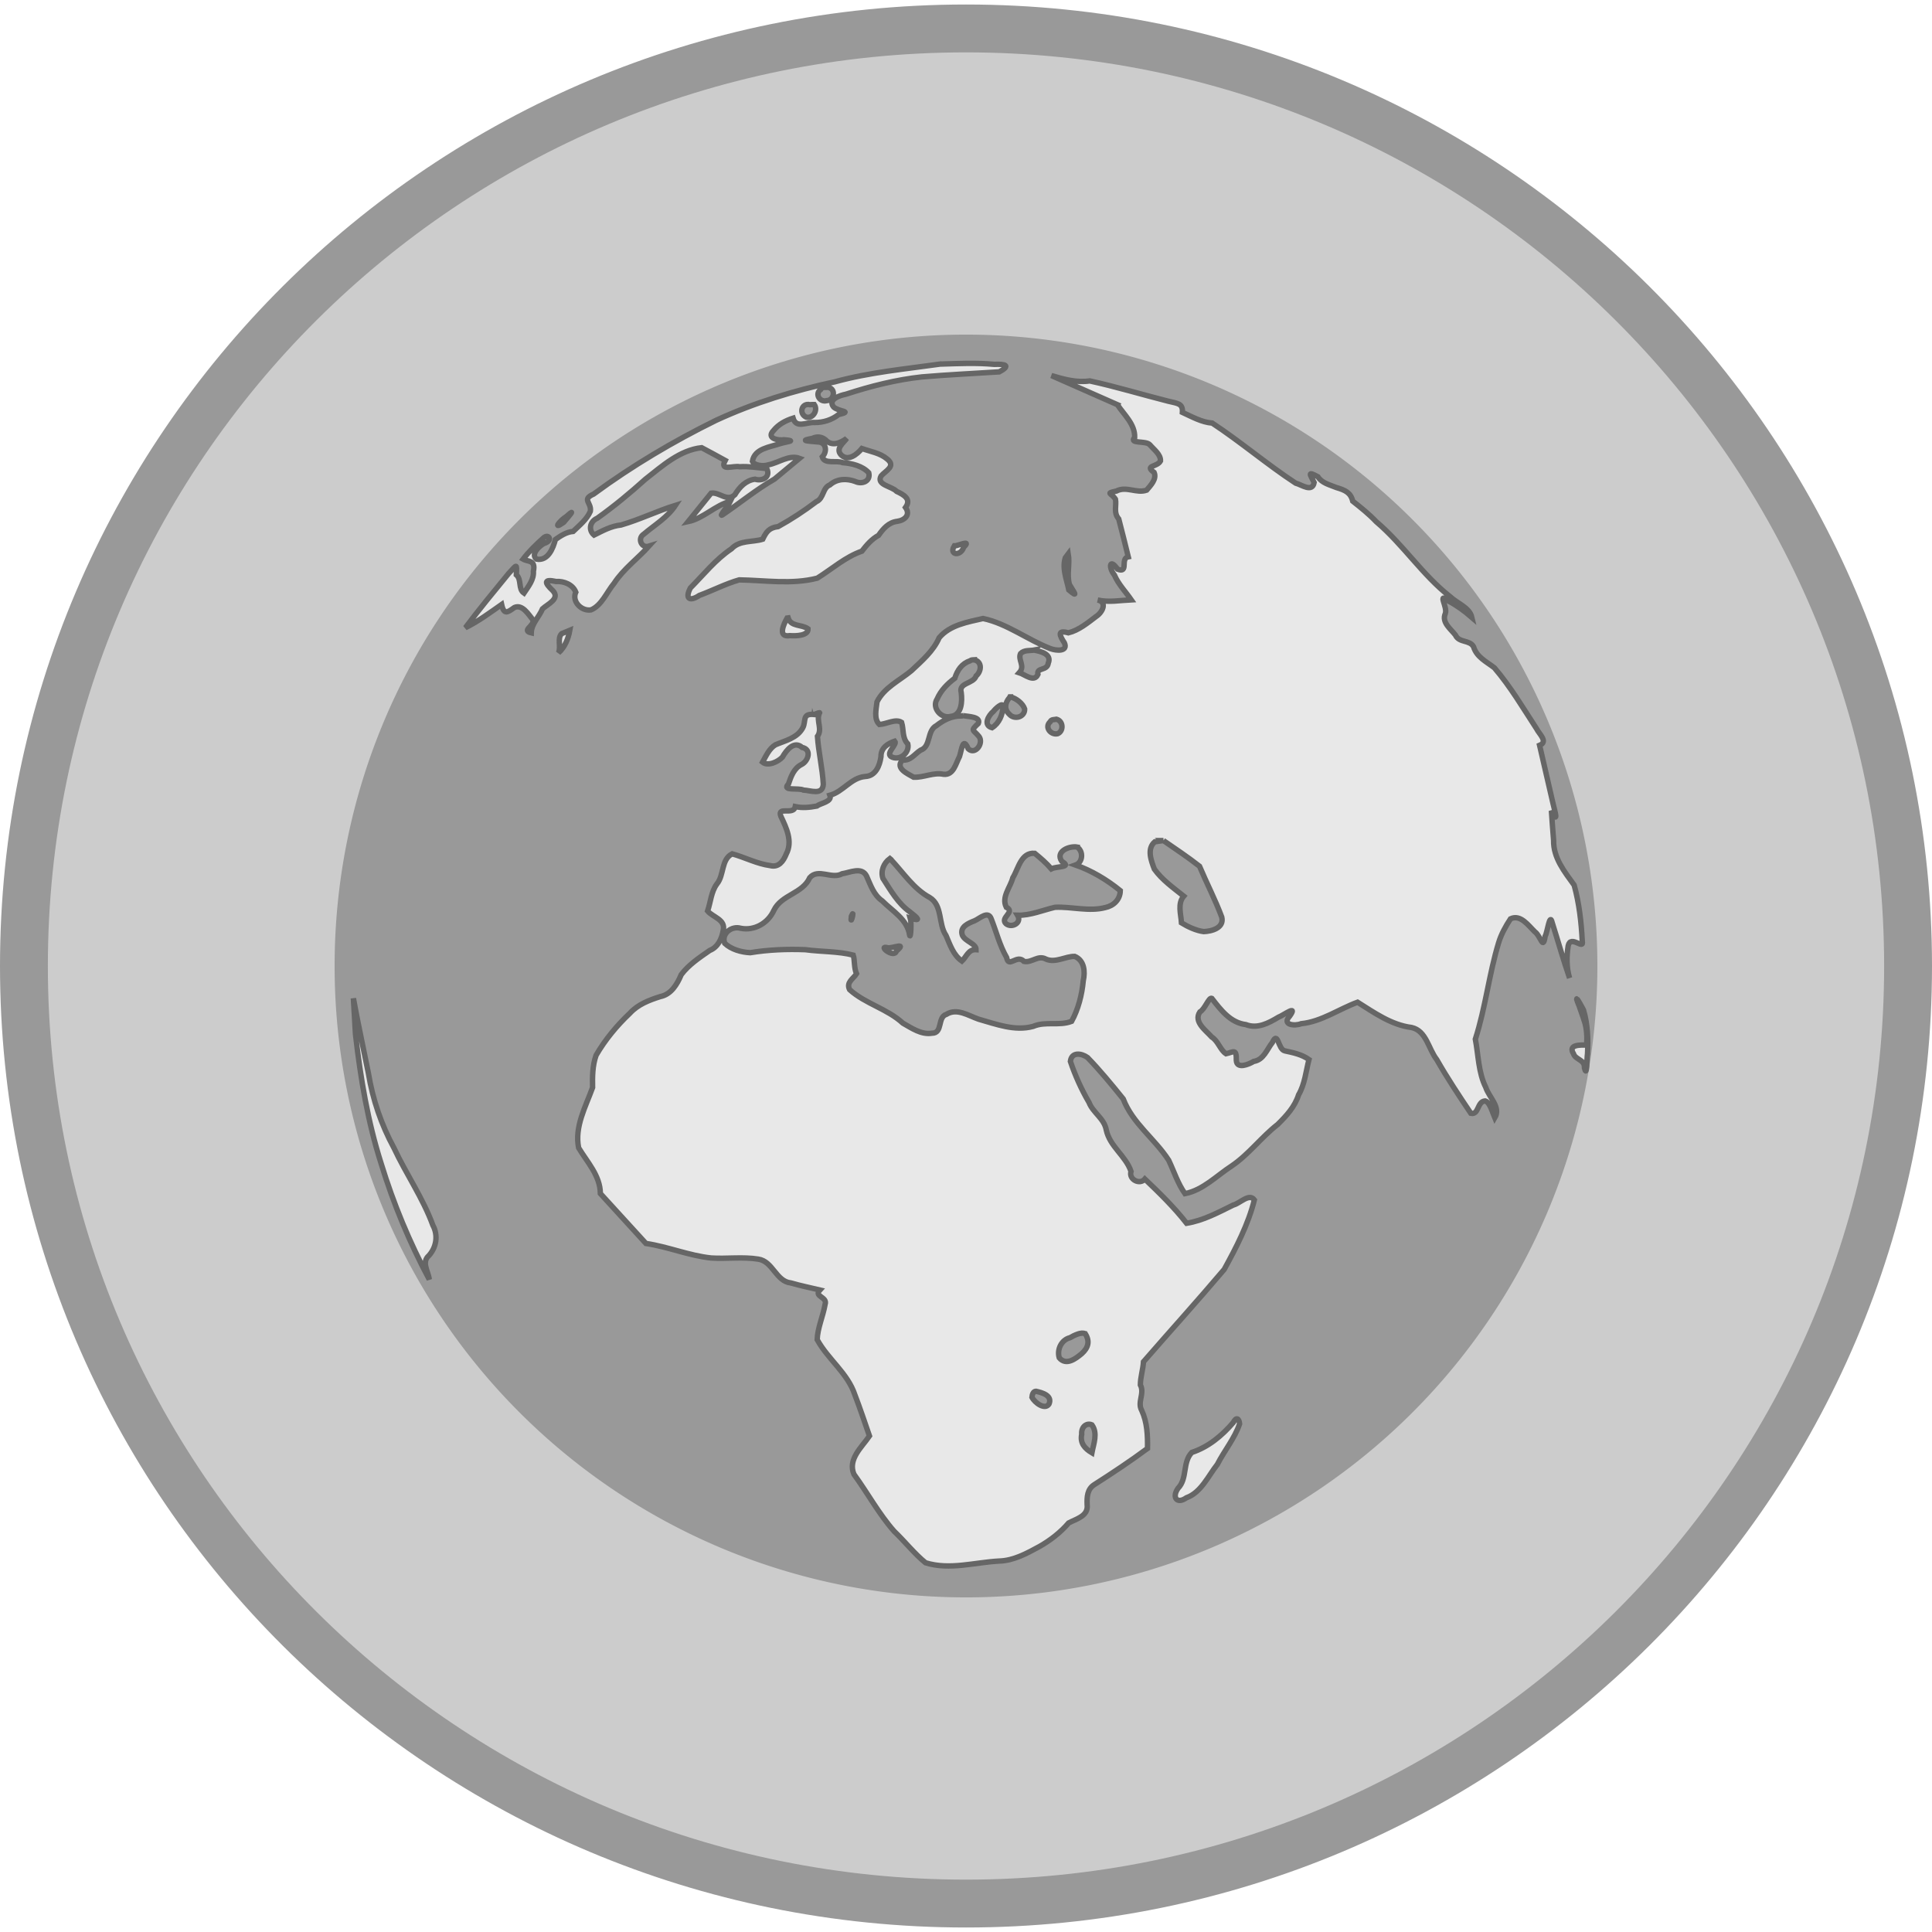
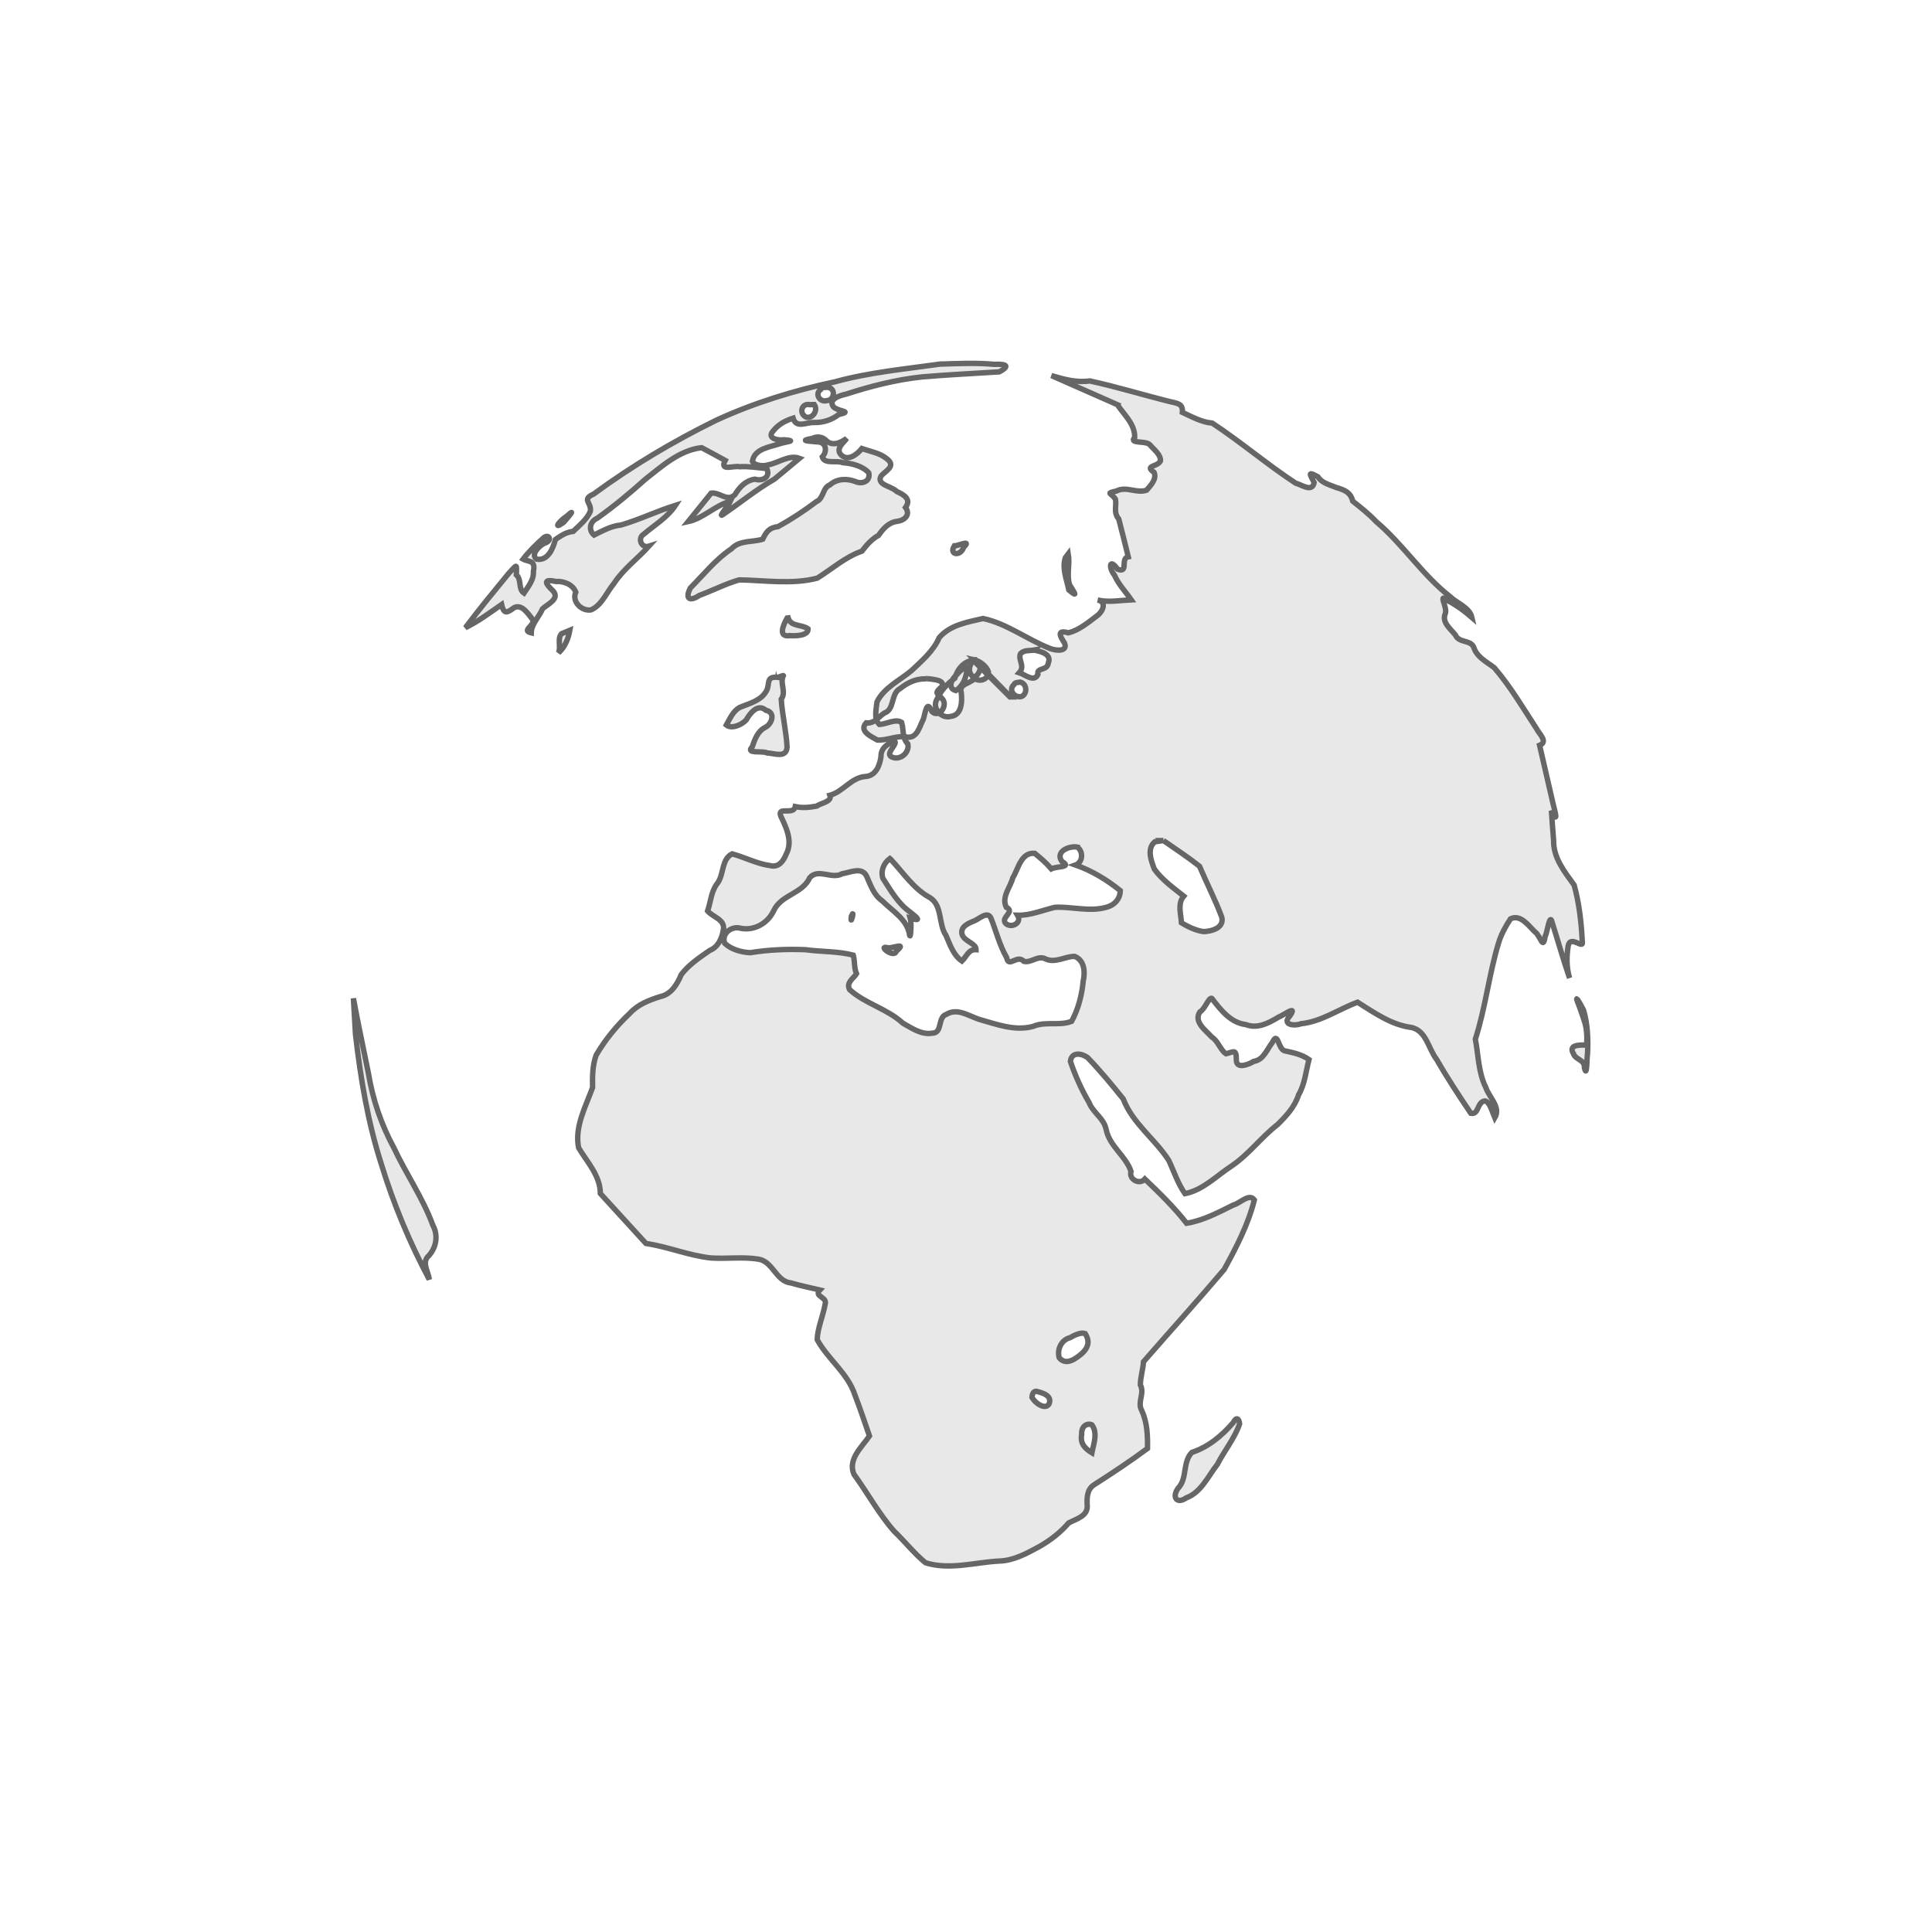
<svg xmlns="http://www.w3.org/2000/svg" width="300" height="300" version="1.0" viewBox="-18 -6 36 17">
-   <path fill="#ccc" stroke="#999" stroke-width=".892" d="M17.554 2.5c0 9.648-7.859 17.47-17.554 17.47-9.695 0-17.554-7.822-17.554-17.47 0-9.648 7.859-17.47 17.554-17.47 9.695 0 17.554 7.822 17.554 17.47z" />
-   <path fill="#999" fill-rule="evenodd" d="M11.765 2.5a11.765 11.765 0 1 1-23.53 0 11.765 11.765 0 1 1 23.53 0z" />
-   <path fill="#e8e8e8" fill-rule="evenodd" stroke="#666" stroke-width=".101" d="M-.473-8.717c-.659.093-1.324.154-1.968.331-.76.162-1.511.392-2.218.719-.795.391-1.562.846-2.279 1.373-.233.105-.035.153-.062.323-.065.149-.203.261-.32.373-.13.011-.24.088-.331.151-.044.168-.139.404-.351.366-.114-.088.046-.244.14-.293.17-.048.091-.188-.007-.106-.136.12-.283.265-.384.399.089.052.239.009.192.227.013.153-.097.286-.176.405-.112-.077-.038-.251-.142-.34.01-.225.013-.189-.14-.029-.273.333-.55.668-.809 1.014.241-.118.455-.278.675-.432.044.204.115.143.238.056.15-.066.265.133.346.231.029.113-.221.197-.032.241.004-.169.148-.297.21-.448.096-.088.336-.188.19-.34-.156-.146-.171-.22.062-.169.147-.01.314.058.368.199-.08.178.112.36.284.33.199-.083.293-.331.431-.497.173-.265.446-.465.648-.69-.142.045-.219-.148-.096-.224.203-.173.44-.309.59-.537-.346.108-.667.266-1.015.367-.182.018-.341.107-.502.187-.114-.099-.072-.257.059-.313.314-.223.61-.469.897-.727.316-.248.642-.544 1.049-.588.146.079.294.156.439.237-.109.211.15.092.268.118.17-.011.338.018.507.034.075.163-.083.24-.22.198-.17.022-.288.146-.375.29-.145.138-.284-.053-.442-.03-.143.177-.286.354-.429.531.287-.061.502-.304.788-.379-.032.071-.23.305-.147.252.325-.22.629-.471.97-.667.155-.129.31-.257.465-.386-.193-.072-.39.085-.581.121-.094.033-.263.014-.297-.065.041-.241.326-.263.513-.329.138-.042.324-.051.077-.073-.112.018-.336-.026-.197-.171.097-.119.223-.185.365-.231.06.199.254.07.4.081.165.001.32-.048.448-.148.275-.066.009-.049-.093-.141-.113-.142.117-.216.231-.239.46-.15.935-.27 1.416-.322.479-.041.96-.063 1.44-.094.229-.124.1-.148-.093-.14-.333-.031-.664-.015-.998-.005zm3.296.761c.125.187.328.362.32.607-.112.125.204.054.281.135.075.089.206.181.2.303-.064.119-.306.079-.119.214.054.127-.069.245-.139.33-.188.067-.378-.081-.564.017-.208.047-.097.029-.017.152.023.114-.042.25.061.368.059.235.122.47.178.705-.157.031.016.313-.2.231-.151-.216-.172-.033-.058.111.075.172.207.307.313.46-.209.01-.419.052-.626.003.189.041.085.235-.027.306-.156.119-.328.26-.518.306-.218-.061-.161.055-.074.188.072.168-.157.145-.258.107C1.147-3.578.765-3.881.318-3.975c-.289.067-.616.119-.818.358-.108.25-.327.435-.519.616-.219.182-.509.315-.639.579-.015.135-.063.322.045.422.133-.008.3-.112.413-.04.042.137.007.29.116.402.037.175-.164.326-.316.234-.093-.07.125-.226.073-.286-.133.045-.261.127-.257.289-.024.171-.1.362-.296.37-.266.025-.406.281-.656.35.046.121-.17.144-.245.201-.133.025-.266.039-.4.01-.032.168-.34-.014-.27.177.103.218.227.47.101.708-.053.133-.141.255-.3.214-.241-.032-.47-.153-.707-.219-.208.103-.147.398-.286.563-.107.147-.114.334-.172.502.098.117.338.159.292.359-.027.156-.097.314-.252.376-.189.131-.395.268-.532.452-.075.181-.189.368-.389.408-.21.067-.415.144-.569.312-.242.229-.461.494-.628.782-.068.195-.069.398-.065.601-.13.359-.339.732-.26 1.123.161.269.402.518.405.852.283.31.566.62.849.93.412.061.804.228 1.217.271.29.018.59-.025.875.021.275.039.329.415.609.444.178.052.36.088.54.131-.119.128.149.125.097.27-.038.218-.141.444-.147.655.201.368.566.62.702 1.028.096.249.183.511.272.767-.142.209-.408.434-.289.714.254.349.463.737.748 1.061.199.19.377.418.586.588.448.14.916-.008 1.372-.032.271-.007.519-.145.753-.272.204-.117.389-.26.542-.438.145-.077.372-.129.344-.343-.005-.142.002-.285.131-.369.338-.216.671-.437.994-.676.004-.243-.005-.485-.108-.709-.087-.153.059-.316-.025-.475-0-.142.05-.291.058-.431.5-.575 1.012-1.14 1.504-1.721.226-.412.447-.836.562-1.295-.095-.133-.271.067-.392.095-.283.139-.558.289-.87.34-.234-.299-.505-.563-.778-.824-.097.115-.305.006-.258-.142-.1-.293-.396-.464-.462-.775-.04-.216-.245-.315-.321-.511-.141-.24-.261-.509-.347-.765.023-.182.208-.151.319-.072.23.237.456.512.665.771.175.458.591.745.848 1.144.099.209.169.433.303.622.338-.066.593-.337.87-.516.321-.217.552-.536.857-.773.163-.161.318-.327.39-.552.117-.201.136-.436.194-.658-.136-.096-.295-.128-.452-.162-.127-.03-.124-.384-.23-.157-.104.133-.162.325-.349.354-.089.054-.314.15-.323-.018.004-.228-.051-.157-.192-.125-.108-.069-.146-.238-.267-.312-.109-.124-.341-.281-.221-.466.098-.055.167-.279.223-.254.168.216.345.453.635.489.216.084.423-.028.607-.138.103-.04.366-.243.21-.021-.155.167.098.19.213.142.378-.037.709-.275 1.051-.4.316.198.631.424 1.007.471.275.061.313.398.468.597.197.344.415.674.636 1.002.153.032.113-.217.265-.231.09.021.139.218.181.316.119-.199-.109-.384-.168-.569-.138-.275-.137-.599-.194-.898.189-.586.254-1.206.433-1.794.048-.16.132-.311.222-.448.189-.089.334.127.454.242.112.08.15.355.192.081.042-.069.084-.446.129-.257.11.346.208.696.326 1.038-.061-.196-.057-.406-.026-.603.045-.211.299.092.262-.085-.017-.351-.058-.708-.151-1.044-.179-.25-.39-.507-.383-.835-.014-.184-.03-.367-.041-.551.138.263.068.022.031-.131-.083-.363-.168-.725-.251-1.088.165-.068-.009-.211-.055-.307-.252-.386-.49-.791-.788-1.138-.149-.115-.328-.196-.388-.392-.071-.132-.272-.068-.338-.219-.089-.113-.259-.237-.188-.398.047-.126-.163-.412.065-.232.157.084.295.186.43.303-.044-.188-.272-.26-.404-.386-.517-.404-.876-.973-1.378-1.398-.134-.142-.29-.266-.438-.383-.038-.158-.14-.205-.304-.253-.128-.053-.269-.082-.345-.201-.201-.109-.149-.05-.07.108-.037.189-.231.041-.346.01-.531-.348-1.024-.77-1.553-1.118-.199-.016-.379-.119-.556-.2.011-.169-.088-.165-.268-.209-.486-.123-.971-.271-1.459-.377-.243.036-.483-.03-.714-.1.411.181.822.363 1.233.544zm-5.385-.326c.147.038.1.243-.032.247-.131.038-.231-.127-.112-.209.031-.055.094-.032.144-.039zm-.265.32c.075.11-.031.269-.152.234-.14-.066-.084-.269.071-.231.027-.001.054-.004.081-.003zm-.032.63c-.268.047-.074.049.087.066.172-.001.191.18.094.28.042.141.264.058.38.107.173.013.369.061.486.189.039.162-.131.221-.253.161-.161-.058-.337-.053-.472.065-.138.053-.111.251-.251.311-.224.17-.47.332-.712.465-.173.022-.223.101-.288.235-.192.061-.427.013-.582.179-.295.197-.517.479-.766.73-.108.208-.006.256.167.139.249-.092.492-.218.743-.29.484.008.983.09 1.455-.032.276-.173.521-.394.831-.503.089-.115.184-.226.31-.294.089-.128.19-.244.351-.262.141-.021.248-.124.152-.258.115-.159-.034-.237-.166-.3-.091-.098-.382-.118-.29-.286.079-.096.286-.18.114-.317-.132-.112-.312-.139-.471-.195-.091.111-.258.244-.387.119-.114-.121.057-.234.103-.307-.117.086-.277.155-.394.026-.069-.058-.157-.068-.239-.03zm-4.584 1.454c-.122.074-.272.265-.055.112.067-.078.253-.292.067-.122l-.012.01zm7.225.55c-.106.174.122.198.175.024.16-.154-.117-.02-.175-.024zm2.069.221c-.064.199.025.404.065.6.19.159.096.044.012-.101-.054-.183.01-.383-.022-.572-.018.024-.037.048-.055.073zm-5.185 1.124c-.063.113-.182.364.052.327.109.008.346.004.339-.126-.117-.088-.319-.034-.371-.204l-.019.003zm-4.2.29c-.088.088-.009.238-.058.356.114-.099.183-.263.21-.419-.051.021-.101.042-.152.063zm8.804.307c.12.023.333.073.263.242-.019.151-.222.074-.193.211-.07.156-.243.001-.347-.032.115-.127-.03-.235.023-.356.069-.071.166-.05.255-.066zm-1.114.181c.15.038.132.214.033.3-.052.15-.331.123-.278.31.021.165.011.423-.196.444-.175.051-.36-.161-.253-.325.071-.162.191-.282.329-.386.049-.154.131-.273.286-.326.022-.02.052-.015.079-.017zm.675.692c.103.024.228.12.262.224.005.153-.194.207-.287.096-.101-.093-.078-.215.006-.31L.818-2.514h.013zm-.139.181c-.014.157-.071.305-.207.392-.172-.047-.066-.231.026-.305.029-.042.181-.187.18-.087zm-3.522.145c-.233-.022-.144.124-.212.249-.104.193-.325.237-.507.315-.118.069-.179.212-.242.325.099.081.29-.006.371-.095.07-.126.216-.313.366-.18.18.036.12.246-.005.315-.147.07-.201.224-.25.368-.134.136.195.065.279.112.133.005.357.104.371-.108-.016-.299-.089-.598-.109-.892.097-.137-.024-.29.033-.425.043-.047-.09.021-.095.015zm2.78.023c.09.017.331.017.28.144-.158.146-.094.111.014.246.089.126-.073.349-.203.226-.1-.235-.12.015-.162.144-.069.13-.11.351-.296.332-.191-.041-.368.063-.559.054-.109-.064-.35-.164-.21-.32.156.017.226-.111.339-.183.199-.068.114-.364.297-.459.138-.108.286-.18.462-.179.013.002.025-.006.038-.005zm1.737.066c.13.035.134.225.019.27-.128.028-.248-.124-.137-.223.019-.048.077-.038.118-.047zM3.679.163c.225.156.458.31.672.478.134.317.296.629.415.949.048.2-.187.264-.337.269-.143-.018-.298-.092-.414-.163-.01-.164-.077-.358.042-.498-.193-.154-.403-.302-.547-.503-.061-.159-.144-.379.008-.509.054-.007.107-.018.161-.023zM2.074.285c.119.083.102.285-.032.333.299.105.582.274.833.478-.003.168-.126.283-.28.315-.303.08-.626-.02-.937-.005-.229.054-.463.155-.697.148.086.141-.107.247-.216.158-.119-.115.185-.218.006-.307-.094-.191.074-.367.121-.548C.978.684 1.024.381 1.28.4c.111.09.217.181.31.29.103-.054.395-.02.195-.14-.127-.186.142-.293.289-.266zm-3.474.231c.23.243.424.547.724.708.243.149.156.491.304.708.075.172.135.365.296.476.086-.081.121-.222.264-.212.001-.117-.209-.152-.257-.273-.051-.156.117-.221.229-.266.096-.042.253-.196.31-.036.095.24.156.493.287.721.038.208.192-.068.323.072.144.032.261-.124.409-.043.176.079.367-.054.537-.05.18.075.197.284.159.454-.024.262-.094.533-.217.756-.232.09-.486-.005-.716.094-.341.094-.688-.041-1.014-.133-.194-.066-.405-.215-.604-.091-.17.053-.062.352-.268.351-.199.032-.376-.093-.542-.187-.292-.269-.7-.361-.992-.624-.071-.137.075-.209.128-.297-.049-.112-.031-.256-.061-.347-.284-.073-.598-.061-.893-.101-.344-.013-.687 0-1.027.056-.17-.009-.353-.061-.475-.175-.068-.184.133-.33.297-.28.256.051.512-.096.619-.334.142-.294.534-.309.669-.609.16-.181.41.037.603-.073.148-.023.366-.135.455.043.077.17.132.351.293.463.19.191.465.342.509.635.019.095.039-.231.014-.313.207.062.148.005-.01-.119-.22-.156-.357-.4-.501-.623-.046-.14.016-.285.129-.369l.019.016zm-.736 1.055c-.029.23.076-.174 0 0zm.681.59c-.209-.06.113.208.158.061.2-.172-.06-.051-.158-.061zM11.52 3.518c.049.148.055.3.045.455-.115-.001-.353-.013-.245.162.035.114.214.107.204.264.048.201.043-.187.057-.264.014-.272.003-.558-.076-.818-.077-.146-.191-.343-.078-.067.031.089.063.179.094.268zm-22.896.254c.094.817.229 1.632.48 2.415.228.745.529 1.468.895 2.153-.018-.151-.151-.32-.007-.444.139-.155.176-.377.074-.565-.186-.508-.499-.956-.727-1.444-.234-.429-.394-.901-.474-1.387-.093-.466-.195-.93-.28-1.398.013.223.026.446.039.669zM2.223 9.353c.09.143.053.262-.065.369-.114.096-.291.231-.42.079-.047-.153.039-.336.201-.375.076-.045.212-.112.283-.073zm-.92 1.071c.115.025.313.08.243.239-.074.113-.261-.019-.317-.127.004-.047.022-.11.074-.112zm3.677.583c-.211.245-.462.455-.772.557-.179.186-.077.485-.258.669-.117.168-.021.301.157.176.275-.1.404-.403.577-.623.13-.254.322-.484.414-.754-.009-.107-.066-.132-.118-.025zm-2.634.043c.113.157.032.351 0 .521-.133-.08-.224-.179-.19-.346-.012-.133.088-.219.19-.175z" />
+   <path fill="#e8e8e8" fill-rule="evenodd" stroke="#666" stroke-width=".101" d="M-.473-8.717c-.659.093-1.324.154-1.968.331-.76.162-1.511.392-2.218.719-.795.391-1.562.846-2.279 1.373-.233.105-.035.153-.062.323-.065.149-.203.261-.32.373-.13.011-.24.088-.331.151-.044.168-.139.404-.351.366-.114-.088.046-.244.14-.293.17-.048.091-.188-.007-.106-.136.12-.283.265-.384.399.089.052.239.009.192.227.013.153-.097.286-.176.405-.112-.077-.038-.251-.142-.34.01-.225.013-.189-.14-.029-.273.333-.55.668-.809 1.014.241-.118.455-.278.675-.432.044.204.115.143.238.056.15-.066.265.133.346.231.029.113-.221.197-.032.241.004-.169.148-.297.21-.448.096-.088.336-.188.19-.34-.156-.146-.171-.22.062-.169.147-.01.314.058.368.199-.08.178.112.36.284.33.199-.083.293-.331.431-.497.173-.265.446-.465.648-.69-.142.045-.219-.148-.096-.224.203-.173.44-.309.59-.537-.346.108-.667.266-1.015.367-.182.018-.341.107-.502.187-.114-.099-.072-.257.059-.313.314-.223.61-.469.897-.727.316-.248.642-.544 1.049-.588.146.079.294.156.439.237-.109.211.15.092.268.118.17-.011.338.018.507.034.075.163-.083.24-.22.198-.17.022-.288.146-.375.29-.145.138-.284-.053-.442-.03-.143.177-.286.354-.429.531.287-.061.502-.304.788-.379-.032.071-.23.305-.147.252.325-.22.629-.471.97-.667.155-.129.31-.257.465-.386-.193-.072-.39.085-.581.121-.094.033-.263.014-.297-.065.041-.241.326-.263.513-.329.138-.042.324-.051.077-.073-.112.018-.336-.026-.197-.171.097-.119.223-.185.365-.231.06.199.254.07.4.081.165.001.32-.048.448-.148.275-.066.009-.049-.093-.141-.113-.142.117-.216.231-.239.46-.15.935-.27 1.416-.322.479-.041.96-.063 1.44-.094.229-.124.1-.148-.093-.14-.333-.031-.664-.015-.998-.005zm3.296.761c.125.187.328.362.32.607-.112.125.204.054.281.135.075.089.206.181.2.303-.064.119-.306.079-.119.214.054.127-.069.245-.139.33-.188.067-.378-.081-.564.017-.208.047-.097.029-.017.152.023.114-.042.25.061.368.059.235.122.47.178.705-.157.031.016.313-.2.231-.151-.216-.172-.033-.058.111.075.172.207.307.313.46-.209.01-.419.052-.626.003.189.041.085.235-.027.306-.156.119-.328.26-.518.306-.218-.061-.161.055-.074.188.072.168-.157.145-.258.107C1.147-3.578.765-3.881.318-3.975c-.289.067-.616.119-.818.358-.108.25-.327.435-.519.616-.219.182-.509.315-.639.579-.015.135-.063.322.045.422.133-.008.3-.112.413-.04.042.137.007.29.116.402.037.175-.164.326-.316.234-.093-.07.125-.226.073-.286-.133.045-.261.127-.257.289-.024.171-.1.362-.296.37-.266.025-.406.281-.656.35.046.121-.17.144-.245.201-.133.025-.266.039-.4.01-.032.168-.34-.014-.27.177.103.218.227.47.101.708-.053.133-.141.255-.3.214-.241-.032-.47-.153-.707-.219-.208.103-.147.398-.286.563-.107.147-.114.334-.172.502.098.117.338.159.292.359-.027.156-.097.314-.252.376-.189.131-.395.268-.532.452-.075.181-.189.368-.389.408-.21.067-.415.144-.569.312-.242.229-.461.494-.628.782-.068.195-.069.398-.065.601-.13.359-.339.732-.26 1.123.161.269.402.518.405.852.283.31.566.62.849.93.412.061.804.228 1.217.271.29.018.59-.025.875.021.275.039.329.415.609.444.178.052.36.088.54.131-.119.128.149.125.097.27-.038.218-.141.444-.147.655.201.368.566.62.702 1.028.096.249.183.511.272.767-.142.209-.408.434-.289.714.254.349.463.737.748 1.061.199.19.377.418.586.588.448.14.916-.008 1.372-.032.271-.007.519-.145.753-.272.204-.117.389-.26.542-.438.145-.077.372-.129.344-.343-.005-.142.002-.285.131-.369.338-.216.671-.437.994-.676.004-.243-.005-.485-.108-.709-.087-.153.059-.316-.025-.475-0-.142.05-.291.058-.431.5-.575 1.012-1.14 1.504-1.721.226-.412.447-.836.562-1.295-.095-.133-.271.067-.392.095-.283.139-.558.289-.87.34-.234-.299-.505-.563-.778-.824-.097.115-.305.006-.258-.142-.1-.293-.396-.464-.462-.775-.04-.216-.245-.315-.321-.511-.141-.24-.261-.509-.347-.765.023-.182.208-.151.319-.072.23.237.456.512.665.771.175.458.591.745.848 1.144.099.209.169.433.303.622.338-.066.593-.337.87-.516.321-.217.552-.536.857-.773.163-.161.318-.327.39-.552.117-.201.136-.436.194-.658-.136-.096-.295-.128-.452-.162-.127-.03-.124-.384-.23-.157-.104.133-.162.325-.349.354-.089.054-.314.15-.323-.018.004-.228-.051-.157-.192-.125-.108-.069-.146-.238-.267-.312-.109-.124-.341-.281-.221-.466.098-.055.167-.279.223-.254.168.216.345.453.635.489.216.084.423-.028.607-.138.103-.04.366-.243.21-.021-.155.167.098.19.213.142.378-.037.709-.275 1.051-.4.316.198.631.424 1.007.471.275.061.313.398.468.597.197.344.415.674.636 1.002.153.032.113-.217.265-.231.09.021.139.218.181.316.119-.199-.109-.384-.168-.569-.138-.275-.137-.599-.194-.898.189-.586.254-1.206.433-1.794.048-.16.132-.311.222-.448.189-.089.334.127.454.242.112.08.15.355.192.081.042-.069.084-.446.129-.257.11.346.208.696.326 1.038-.061-.196-.057-.406-.026-.603.045-.211.299.092.262-.085-.017-.351-.058-.708-.151-1.044-.179-.25-.39-.507-.383-.835-.014-.184-.03-.367-.041-.551.138.263.068.022.031-.131-.083-.363-.168-.725-.251-1.088.165-.068-.009-.211-.055-.307-.252-.386-.49-.791-.788-1.138-.149-.115-.328-.196-.388-.392-.071-.132-.272-.068-.338-.219-.089-.113-.259-.237-.188-.398.047-.126-.163-.412.065-.232.157.084.295.186.43.303-.044-.188-.272-.26-.404-.386-.517-.404-.876-.973-1.378-1.398-.134-.142-.29-.266-.438-.383-.038-.158-.14-.205-.304-.253-.128-.053-.269-.082-.345-.201-.201-.109-.149-.05-.07.108-.037.189-.231.041-.346.01-.531-.348-1.024-.77-1.553-1.118-.199-.016-.379-.119-.556-.2.011-.169-.088-.165-.268-.209-.486-.123-.971-.271-1.459-.377-.243.036-.483-.03-.714-.1.411.181.822.363 1.233.544zm-5.385-.326c.147.038.1.243-.032.247-.131.038-.231-.127-.112-.209.031-.055.094-.032.144-.039zm-.265.32c.075.11-.031.269-.152.234-.14-.066-.084-.269.071-.231.027-.001.054-.004.081-.003zm-.032.63c-.268.047-.074.049.087.066.172-.001.191.18.094.28.042.141.264.058.38.107.173.013.369.061.486.189.039.162-.131.221-.253.161-.161-.058-.337-.053-.472.065-.138.053-.111.251-.251.311-.224.17-.47.332-.712.465-.173.022-.223.101-.288.235-.192.061-.427.013-.582.179-.295.197-.517.479-.766.73-.108.208-.006.256.167.139.249-.092.492-.218.743-.29.484.008.983.09 1.455-.032.276-.173.521-.394.831-.503.089-.115.184-.226.31-.294.089-.128.19-.244.351-.262.141-.021.248-.124.152-.258.115-.159-.034-.237-.166-.3-.091-.098-.382-.118-.29-.286.079-.096.286-.18.114-.317-.132-.112-.312-.139-.471-.195-.091.111-.258.244-.387.119-.114-.121.057-.234.103-.307-.117.086-.277.155-.394.026-.069-.058-.157-.068-.239-.03zm-4.584 1.454c-.122.074-.272.265-.055.112.067-.078.253-.292.067-.122l-.012.01zm7.225.55c-.106.174.122.198.175.024.16-.154-.117-.02-.175-.024zm2.069.221c-.064.199.025.404.065.6.19.159.096.044.012-.101-.054-.183.01-.383-.022-.572-.018.024-.037.048-.055.073zm-5.185 1.124c-.063.113-.182.364.052.327.109.008.346.004.339-.126-.117-.088-.319-.034-.371-.204l-.019.003zm-4.2.29c-.088.088-.009.238-.058.356.114-.099.183-.263.21-.419-.051.021-.101.042-.152.063zm8.804.307c.12.023.333.073.263.242-.019.151-.222.074-.193.211-.07.156-.243.001-.347-.032.115-.127-.03-.235.023-.356.069-.071.166-.05.255-.066zm-1.114.181c.15.038.132.214.033.3-.052.15-.331.123-.278.31.021.165.011.423-.196.444-.175.051-.36-.161-.253-.325.071-.162.191-.282.329-.386.049-.154.131-.273.286-.326.022-.02.052-.015.079-.017zc.103.024.228.12.262.224.005.153-.194.207-.287.096-.101-.093-.078-.215.006-.31L.818-2.514h.013zm-.139.181c-.014.157-.071.305-.207.392-.172-.047-.066-.231.026-.305.029-.042.181-.187.18-.087zm-3.522.145c-.233-.022-.144.124-.212.249-.104.193-.325.237-.507.315-.118.069-.179.212-.242.325.099.081.29-.006.371-.095.07-.126.216-.313.366-.18.18.036.12.246-.005.315-.147.07-.201.224-.25.368-.134.136.195.065.279.112.133.005.357.104.371-.108-.016-.299-.089-.598-.109-.892.097-.137-.024-.29.033-.425.043-.047-.09.021-.095.015zm2.78.023c.09.017.331.017.28.144-.158.146-.094.111.014.246.089.126-.073.349-.203.226-.1-.235-.12.015-.162.144-.069.13-.11.351-.296.332-.191-.041-.368.063-.559.054-.109-.064-.35-.164-.21-.32.156.017.226-.111.339-.183.199-.068.114-.364.297-.459.138-.108.286-.18.462-.179.013.002.025-.006.038-.005zm1.737.066c.13.035.134.225.019.27-.128.028-.248-.124-.137-.223.019-.048.077-.038.118-.047zM3.679.163c.225.156.458.31.672.478.134.317.296.629.415.949.048.2-.187.264-.337.269-.143-.018-.298-.092-.414-.163-.01-.164-.077-.358.042-.498-.193-.154-.403-.302-.547-.503-.061-.159-.144-.379.008-.509.054-.007.107-.018.161-.023zM2.074.285c.119.083.102.285-.032.333.299.105.582.274.833.478-.003.168-.126.283-.28.315-.303.08-.626-.02-.937-.005-.229.054-.463.155-.697.148.086.141-.107.247-.216.158-.119-.115.185-.218.006-.307-.094-.191.074-.367.121-.548C.978.684 1.024.381 1.28.4c.111.09.217.181.31.29.103-.054.395-.02.195-.14-.127-.186.142-.293.289-.266zm-3.474.231c.23.243.424.547.724.708.243.149.156.491.304.708.075.172.135.365.296.476.086-.081.121-.222.264-.212.001-.117-.209-.152-.257-.273-.051-.156.117-.221.229-.266.096-.042.253-.196.31-.036.095.24.156.493.287.721.038.208.192-.068.323.072.144.032.261-.124.409-.043.176.079.367-.054.537-.05.18.075.197.284.159.454-.024.262-.094.533-.217.756-.232.09-.486-.005-.716.094-.341.094-.688-.041-1.014-.133-.194-.066-.405-.215-.604-.091-.17.053-.062.352-.268.351-.199.032-.376-.093-.542-.187-.292-.269-.7-.361-.992-.624-.071-.137.075-.209.128-.297-.049-.112-.031-.256-.061-.347-.284-.073-.598-.061-.893-.101-.344-.013-.687 0-1.027.056-.17-.009-.353-.061-.475-.175-.068-.184.133-.33.297-.28.256.051.512-.096.619-.334.142-.294.534-.309.669-.609.16-.181.41.037.603-.073.148-.023.366-.135.455.043.077.17.132.351.293.463.19.191.465.342.509.635.019.095.039-.231.014-.313.207.062.148.005-.01-.119-.22-.156-.357-.4-.501-.623-.046-.14.016-.285.129-.369l.019.016zm-.736 1.055c-.029.23.076-.174 0 0zm.681.59c-.209-.06.113.208.158.061.2-.172-.06-.051-.158-.061zM11.52 3.518c.049.148.055.3.045.455-.115-.001-.353-.013-.245.162.035.114.214.107.204.264.048.201.043-.187.057-.264.014-.272.003-.558-.076-.818-.077-.146-.191-.343-.078-.067.031.089.063.179.094.268zm-22.896.254c.094.817.229 1.632.48 2.415.228.745.529 1.468.895 2.153-.018-.151-.151-.32-.007-.444.139-.155.176-.377.074-.565-.186-.508-.499-.956-.727-1.444-.234-.429-.394-.901-.474-1.387-.093-.466-.195-.93-.28-1.398.013.223.026.446.039.669zM2.223 9.353c.09.143.053.262-.065.369-.114.096-.291.231-.42.079-.047-.153.039-.336.201-.375.076-.045.212-.112.283-.073zm-.92 1.071c.115.025.313.08.243.239-.074.113-.261-.019-.317-.127.004-.047.022-.11.074-.112zm3.677.583c-.211.245-.462.455-.772.557-.179.186-.077.485-.258.669-.117.168-.021.301.157.176.275-.1.404-.403.577-.623.13-.254.322-.484.414-.754-.009-.107-.066-.132-.118-.025zm-2.634.043c.113.157.032.351 0 .521-.133-.08-.224-.179-.19-.346-.012-.133.088-.219.19-.175z" />
</svg>